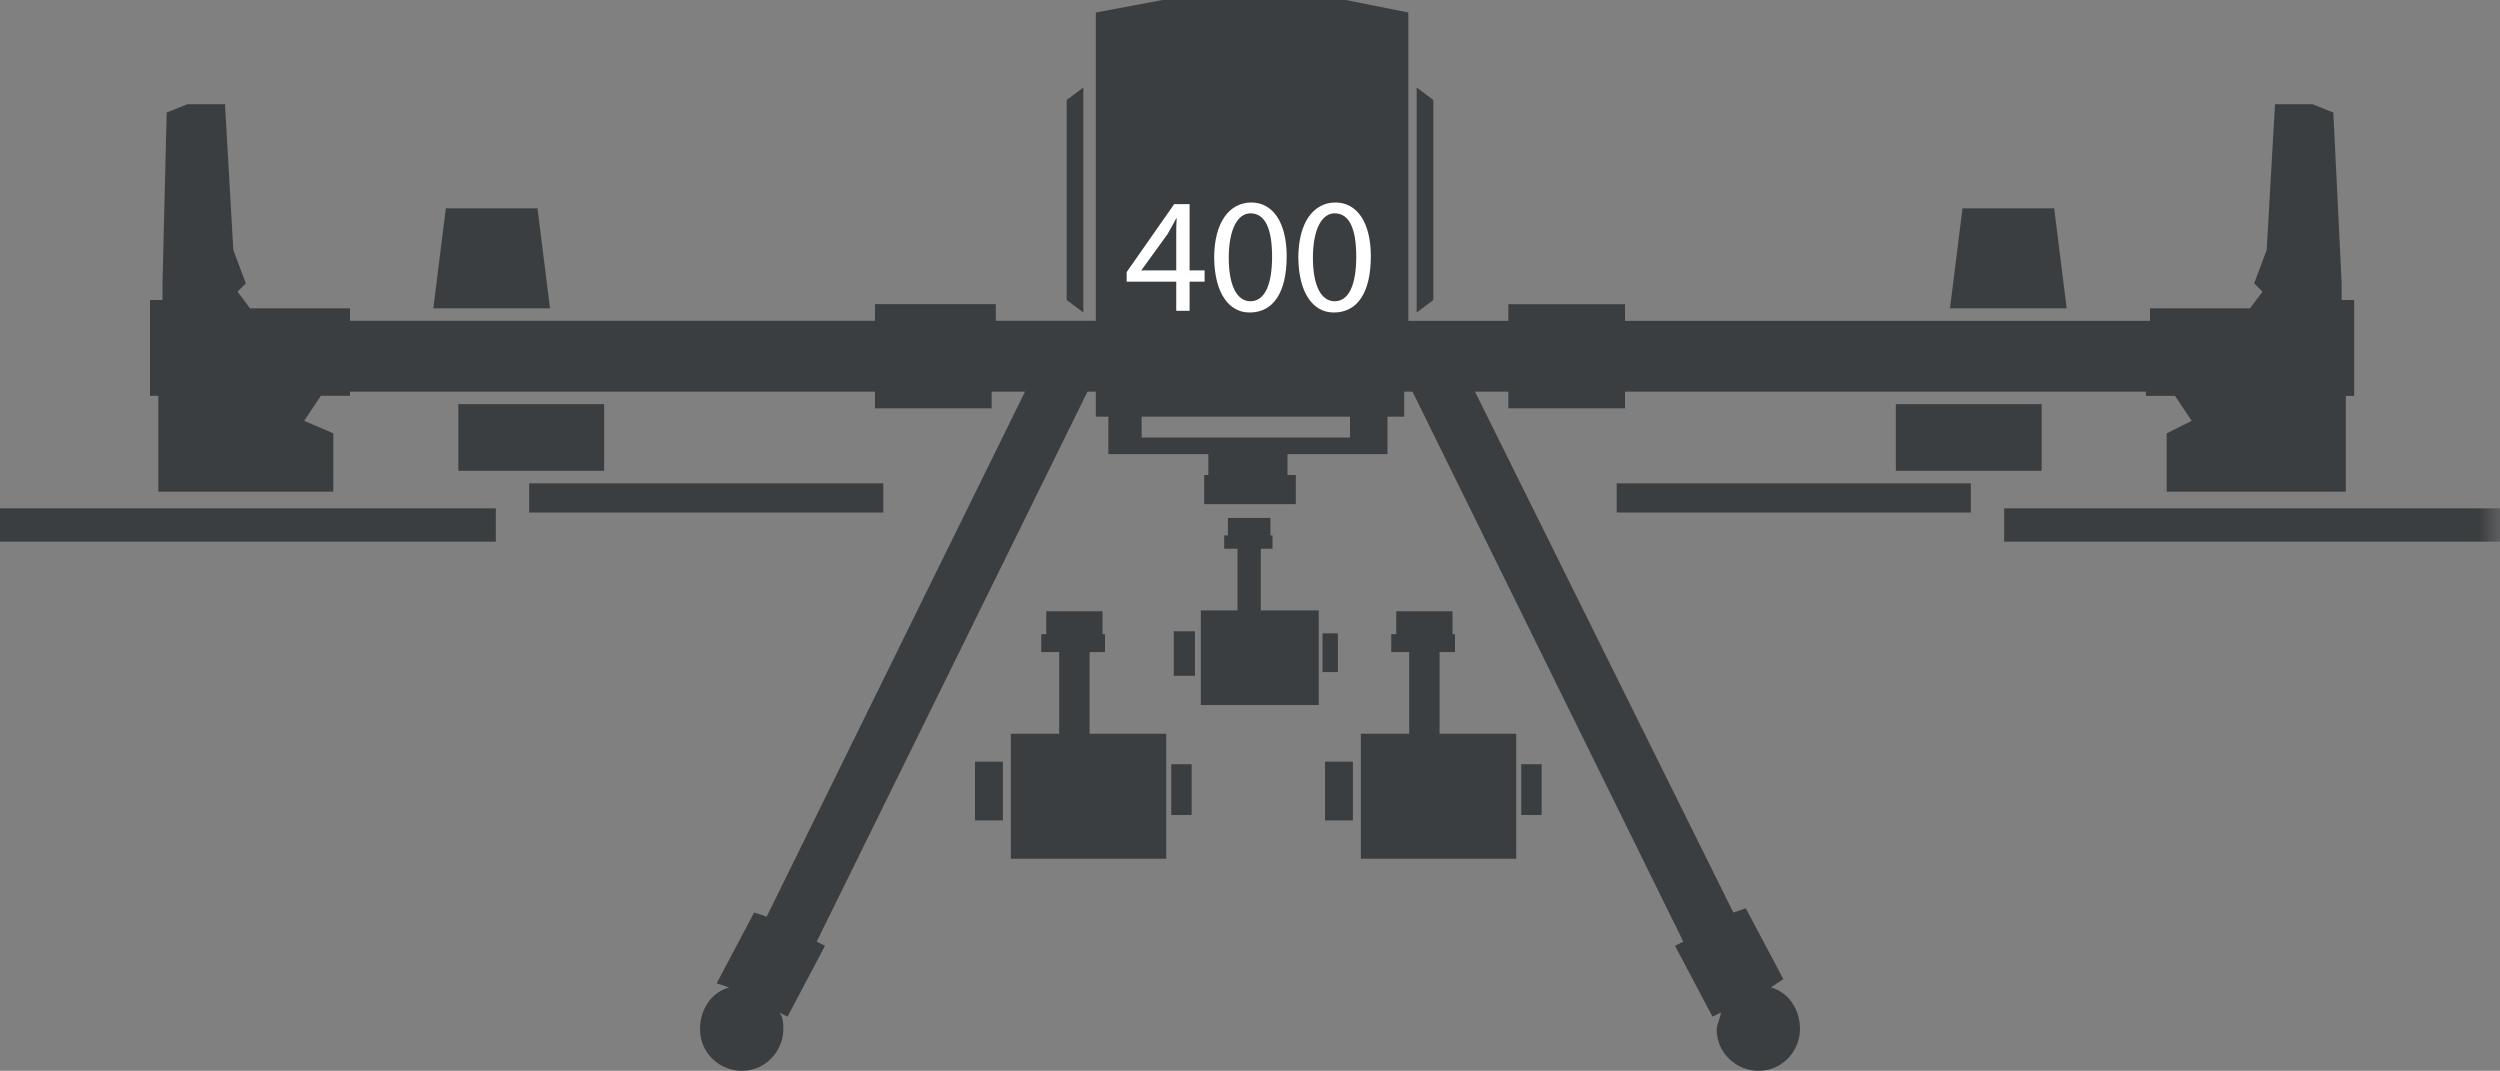
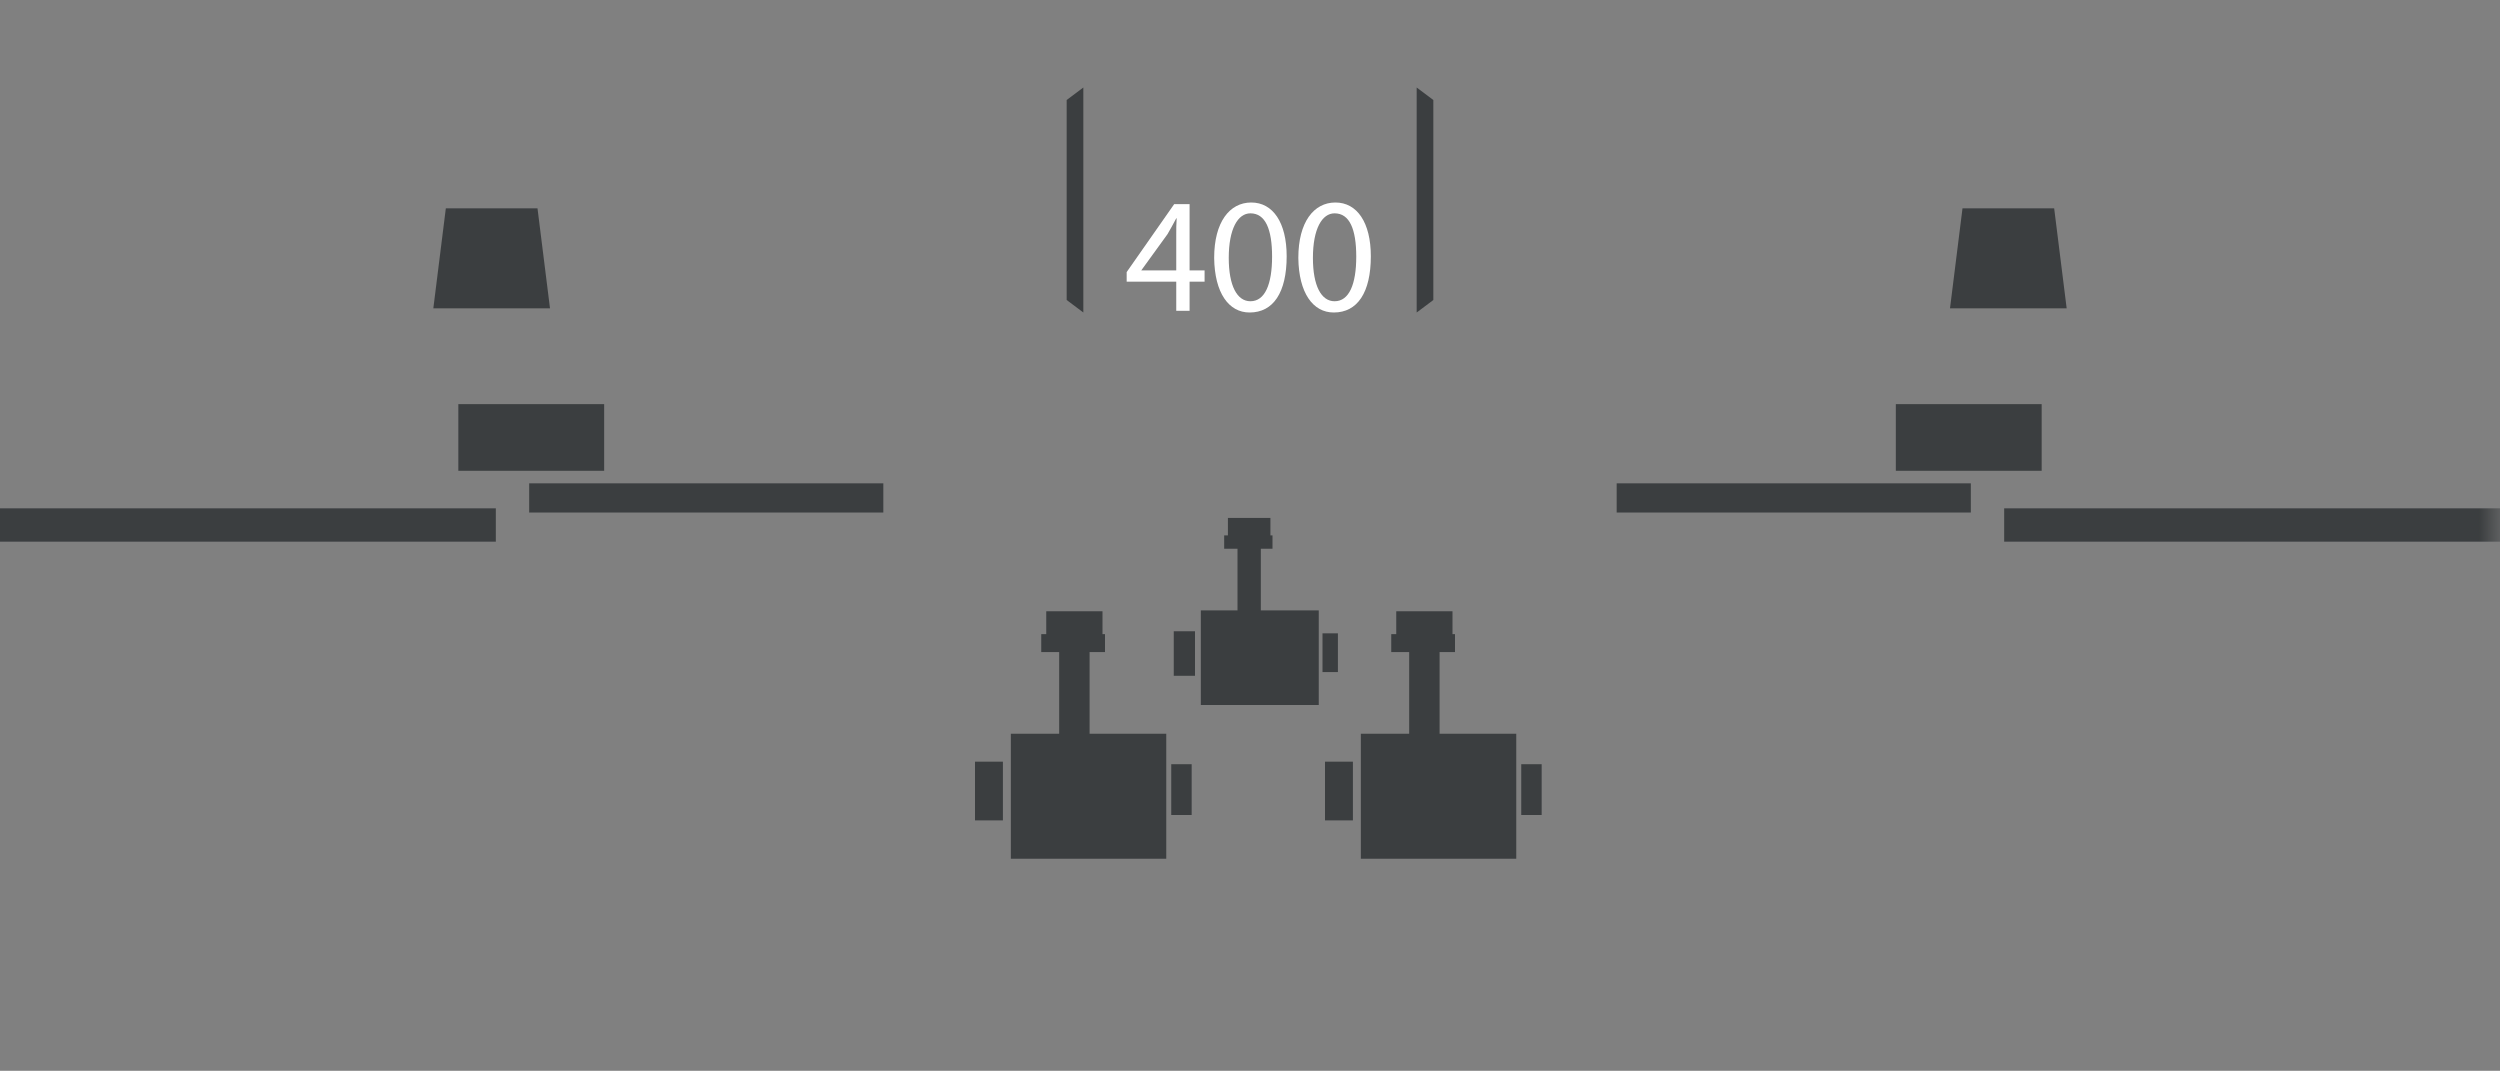
<svg xmlns="http://www.w3.org/2000/svg" id="Capa_2" data-name="Capa 2" viewBox="0 0 60 25.7">
  <rect x="0" y="0" width="60" height="25.7" fill="#808080" stroke="none" />
  <defs>
    <style>
      .cls-1, .cls-2 {
        fill: #fff;
      }

      .cls-3 {
        mask: url(#mask);
      }

      .cls-2, .cls-4 {
        fill-rule: evenodd;
      }

      .cls-4 {
        fill: #3b3e40;
      }
    </style>
    <mask id="mask" x="0" y="0" width="60" height="25.7" maskUnits="userSpaceOnUse">
      <g id="b">
        <path id="a" class="cls-2" d="M0,25.7h60V0H0v25.7Z" />
      </g>
    </mask>
  </defs>
  <g id="Capa_1-2" data-name="Capa 1">
    <g>
      <path class="cls-4" d="M28.17,16.22h.51v-1.07h-.51v1.07ZM31.74,16.13h.37v-.93h-.37v.93ZM30.26,13.17h.28v-.32h-.05v-.42h-1.02v.42h-.09v.32h.32v1.48h-.88v2.27h2.83v-2.27h-1.39v-1.48ZM25.6,2.4v4.8l.4.3V2.1l-.4.3ZM34,7.5l.4-.3V2.4l-.4-.3v5.4ZM0,13h11.9v-.8H0v.8ZM12.7,12.3h8.5v-.7h-8.5v.7ZM12.9,5h-2.2l-.3,2.4h2.8l-.3-2.4ZM11,11.3h3.5v-1.6h-3.5v1.6ZM31.8,19.69h.67v-1.41h-.67v1.41ZM36.51,19.56h.49v-1.22h-.49v1.22ZM34.55,15.65h.37v-.43h-.06v-.55h-1.35v.55h-.12v.43h.43v1.96h-1.16v3h3.73v-3h-1.84v-1.96ZM23.4,19.69h.67v-1.41h-.67v1.41ZM28.11,19.56h.49v-1.22h-.49v1.22ZM26.15,15.65h.37v-.43h-.06v-.55h-1.35v.55h-.12v.43h.43v1.96h-1.16v3h3.73v-3h-1.84v-1.96Z" />
      <g>
-         <path class="cls-4" d="M42.5,23.7l.3-.2-.9-1.7-.3.1-6.2-12.5h.8v.4h2.8v-.4h12.5v.1h.7l.4.6-.6.3v1.4h4.3v-2.3h.2v-2.3h-.3v-.4l-.2-4.1-.5-.2h-.9l-.2,3.5-.3.8.2.2-.3.4h-2.4v.3h-12.6v-.4h-2.8v.4h-2.4V.3l-1.5-.3h-4.4l-1.6.3v7.4h-2.4v-.4h-2.9v.4h-12.6v-.3h-2.4l-.3-.4.2-.2-.3-.8-.2-3.5h-.9l-.5.2-.1,4.1v.4h-.3v2.3h.2v2.3h4.2v-1.4l-.7-.3.4-.6h.7v-.1h12.6v.4h2.8v-.4h.8l-6.2,12.6-.3-.1-.9,1.7.3.1c-.4.1-.7.5-.7,1,0,.6.5,1,1,1,.6,0,1-.5,1-1,0-.1,0-.3-.1-.4l.2.1.9-1.7-.2-.1,6.5-13.2h.2v.6h.3v.9h2.4v.5h-.1v.7h2.2v-.7h-.2v-.5h2.4v-.9h.4v-.6h.2l6.5,13.2-.2.1.9,1.7.2-.1c0,.1-.1.3-.1.4,0,.6.5,1,1,1,.6,0,1-.5,1-1s-.3-.9-.7-1ZM32.4,10.5h-5v-.5h5v.5Z" />
        <g class="cls-3">
          <path class="cls-4" d="M48.1,13h11.9v-.8h-11.9v.8ZM38.8,12.3h8.5v-.7h-8.5v.7ZM49.3,5h-2.2l-.3,2.4h2.8l-.3-2.4ZM45.5,11.3h3.5v-1.6h-3.5v1.6Z" />
        </g>
      </g>
      <g>
        <path class="cls-1" d="M28.23,7.46v-.7h-1.19v-.23l1.14-1.63h.37v1.59h.36v.27h-.36v.7h-.33ZM28.23,6.49v-.85c0-.13,0-.27.01-.4h-.01c-.08.15-.14.26-.21.38l-.63.87h0s.84,0,.84,0Z" />
        <path class="cls-1" d="M30.88,6.15c0,.87-.32,1.35-.89,1.35-.5,0-.84-.47-.85-1.31,0-.86.37-1.33.89-1.33s.85.48.85,1.29ZM29.49,6.19c0,.67.2,1.04.52,1.04.35,0,.52-.41.52-1.07s-.16-1.04-.52-1.04c-.3,0-.52.37-.52,1.07Z" />
        <path class="cls-1" d="M32.9,6.15c0,.87-.32,1.35-.89,1.35-.5,0-.84-.47-.85-1.31,0-.86.37-1.33.89-1.33s.85.48.85,1.29ZM31.51,6.19c0,.67.2,1.04.52,1.04.35,0,.52-.41.52-1.07s-.16-1.04-.52-1.04c-.3,0-.52.37-.52,1.07Z" />
      </g>
    </g>
  </g>
</svg>